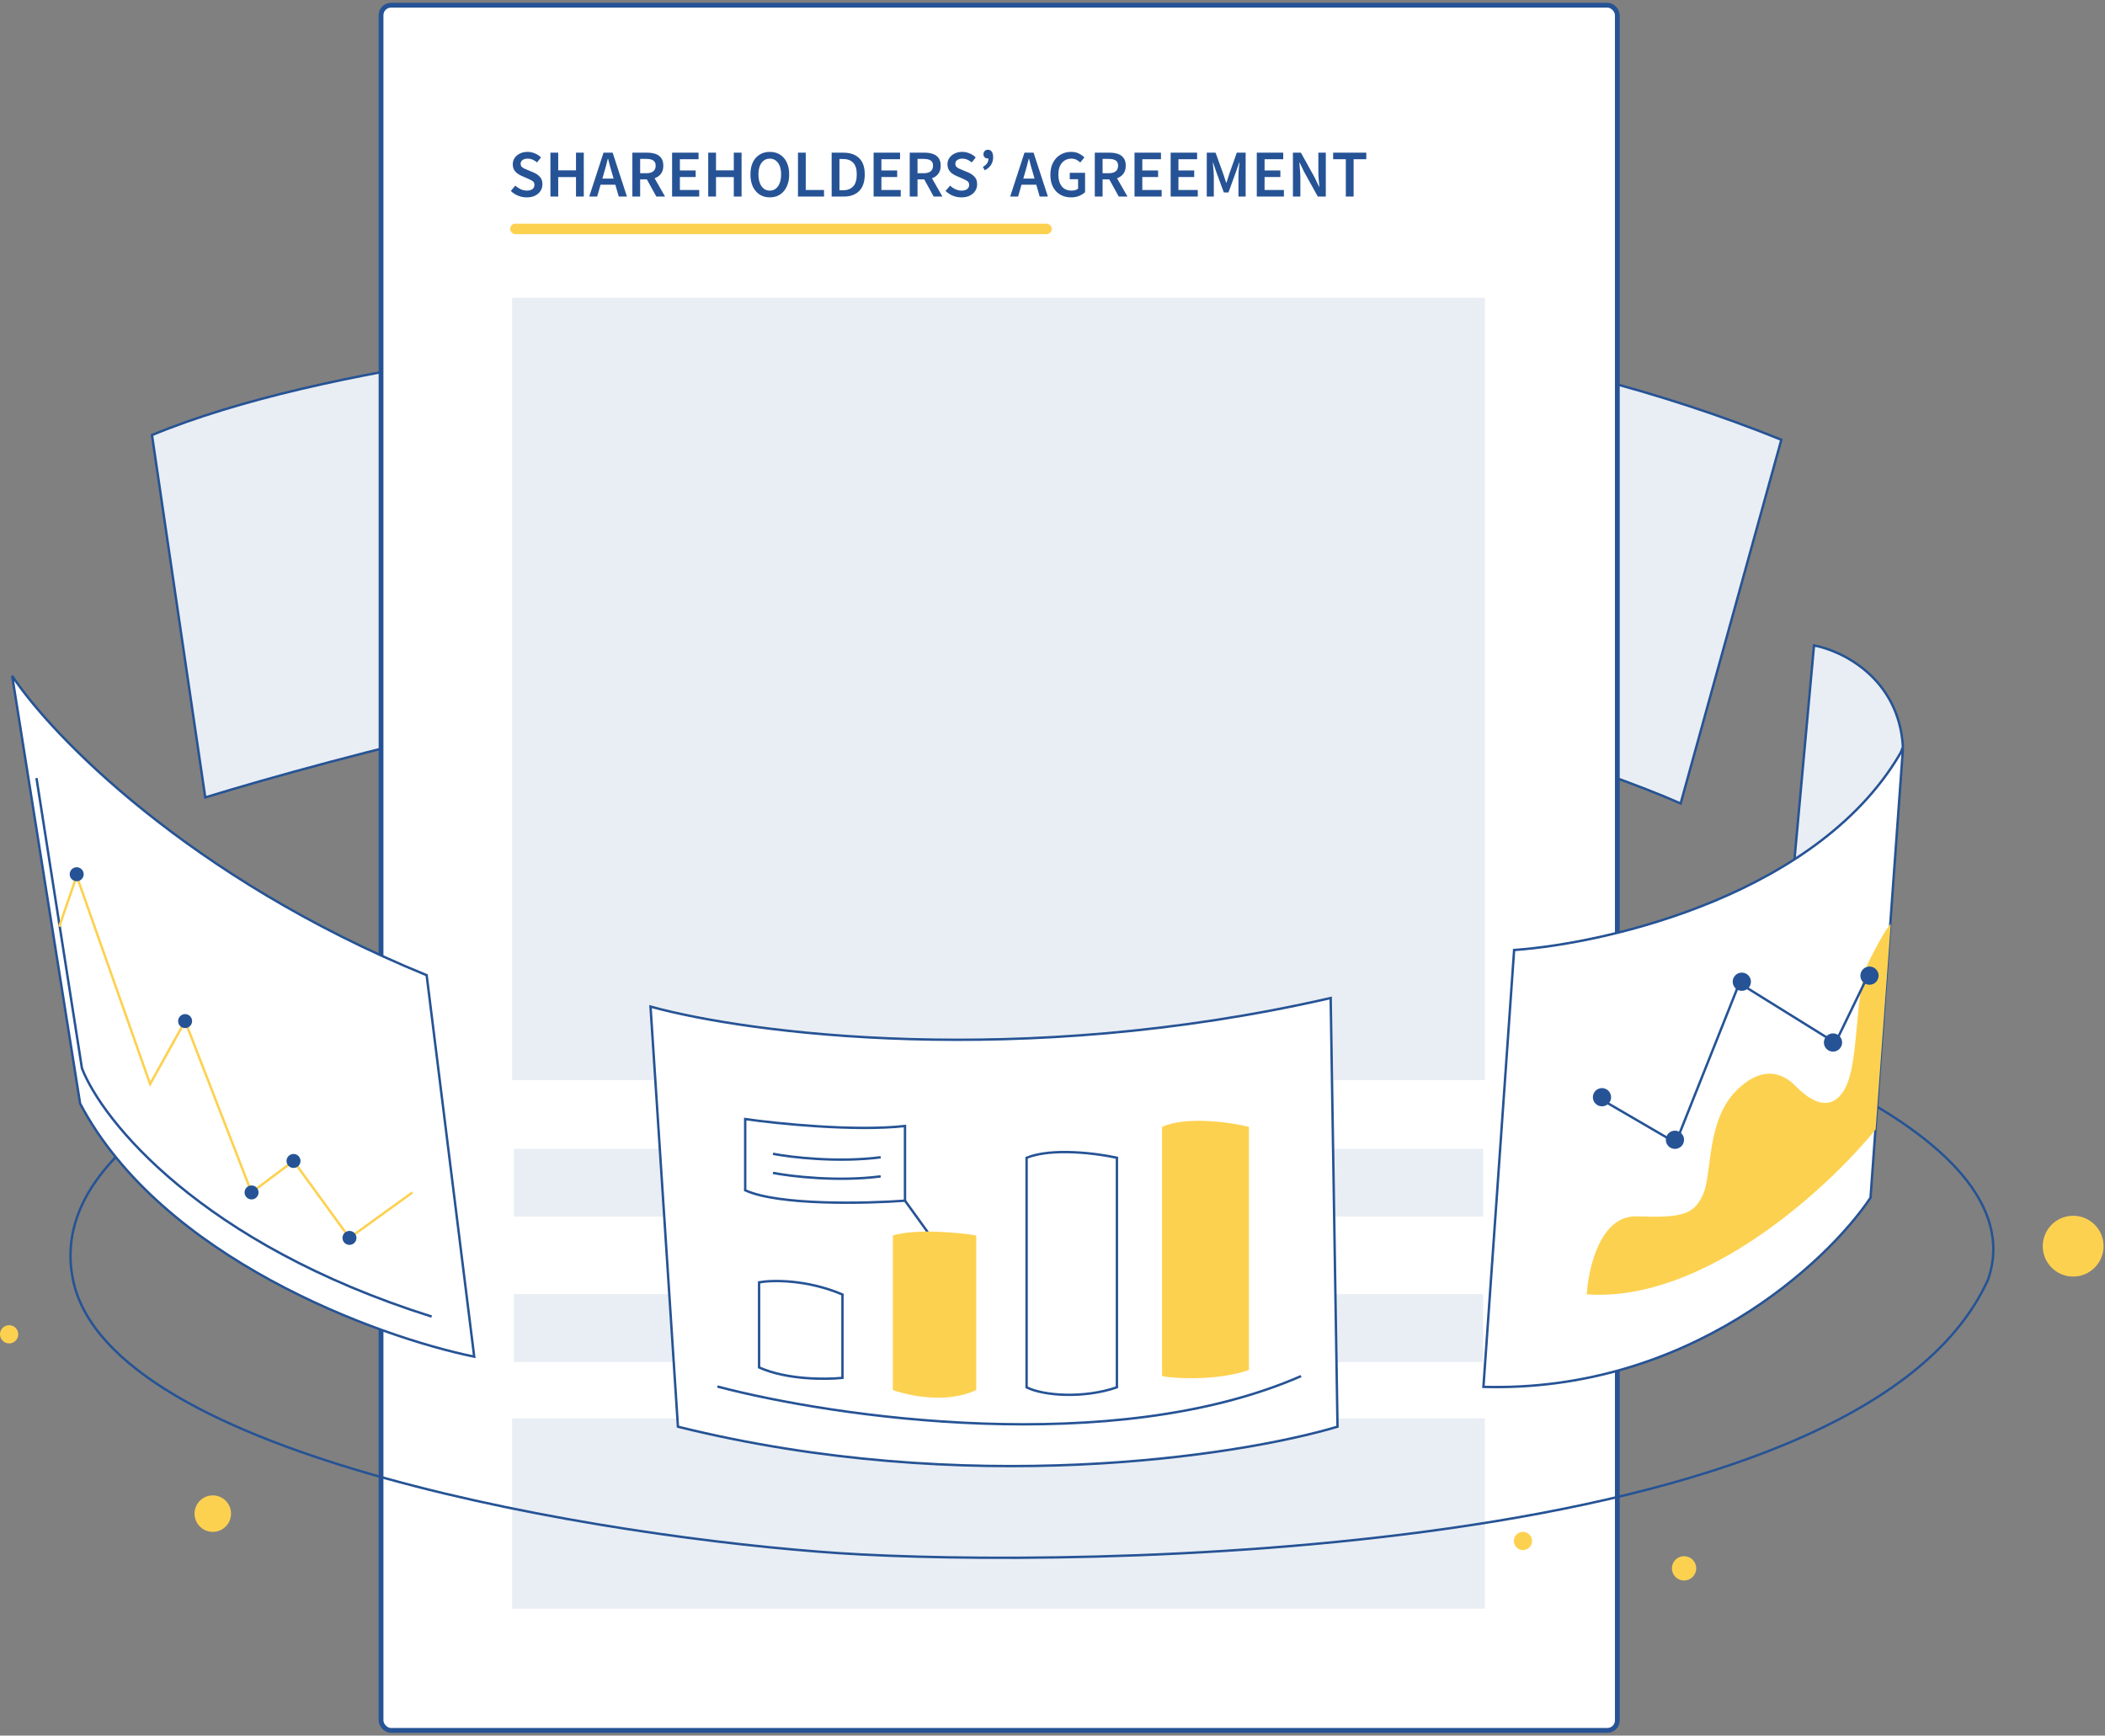
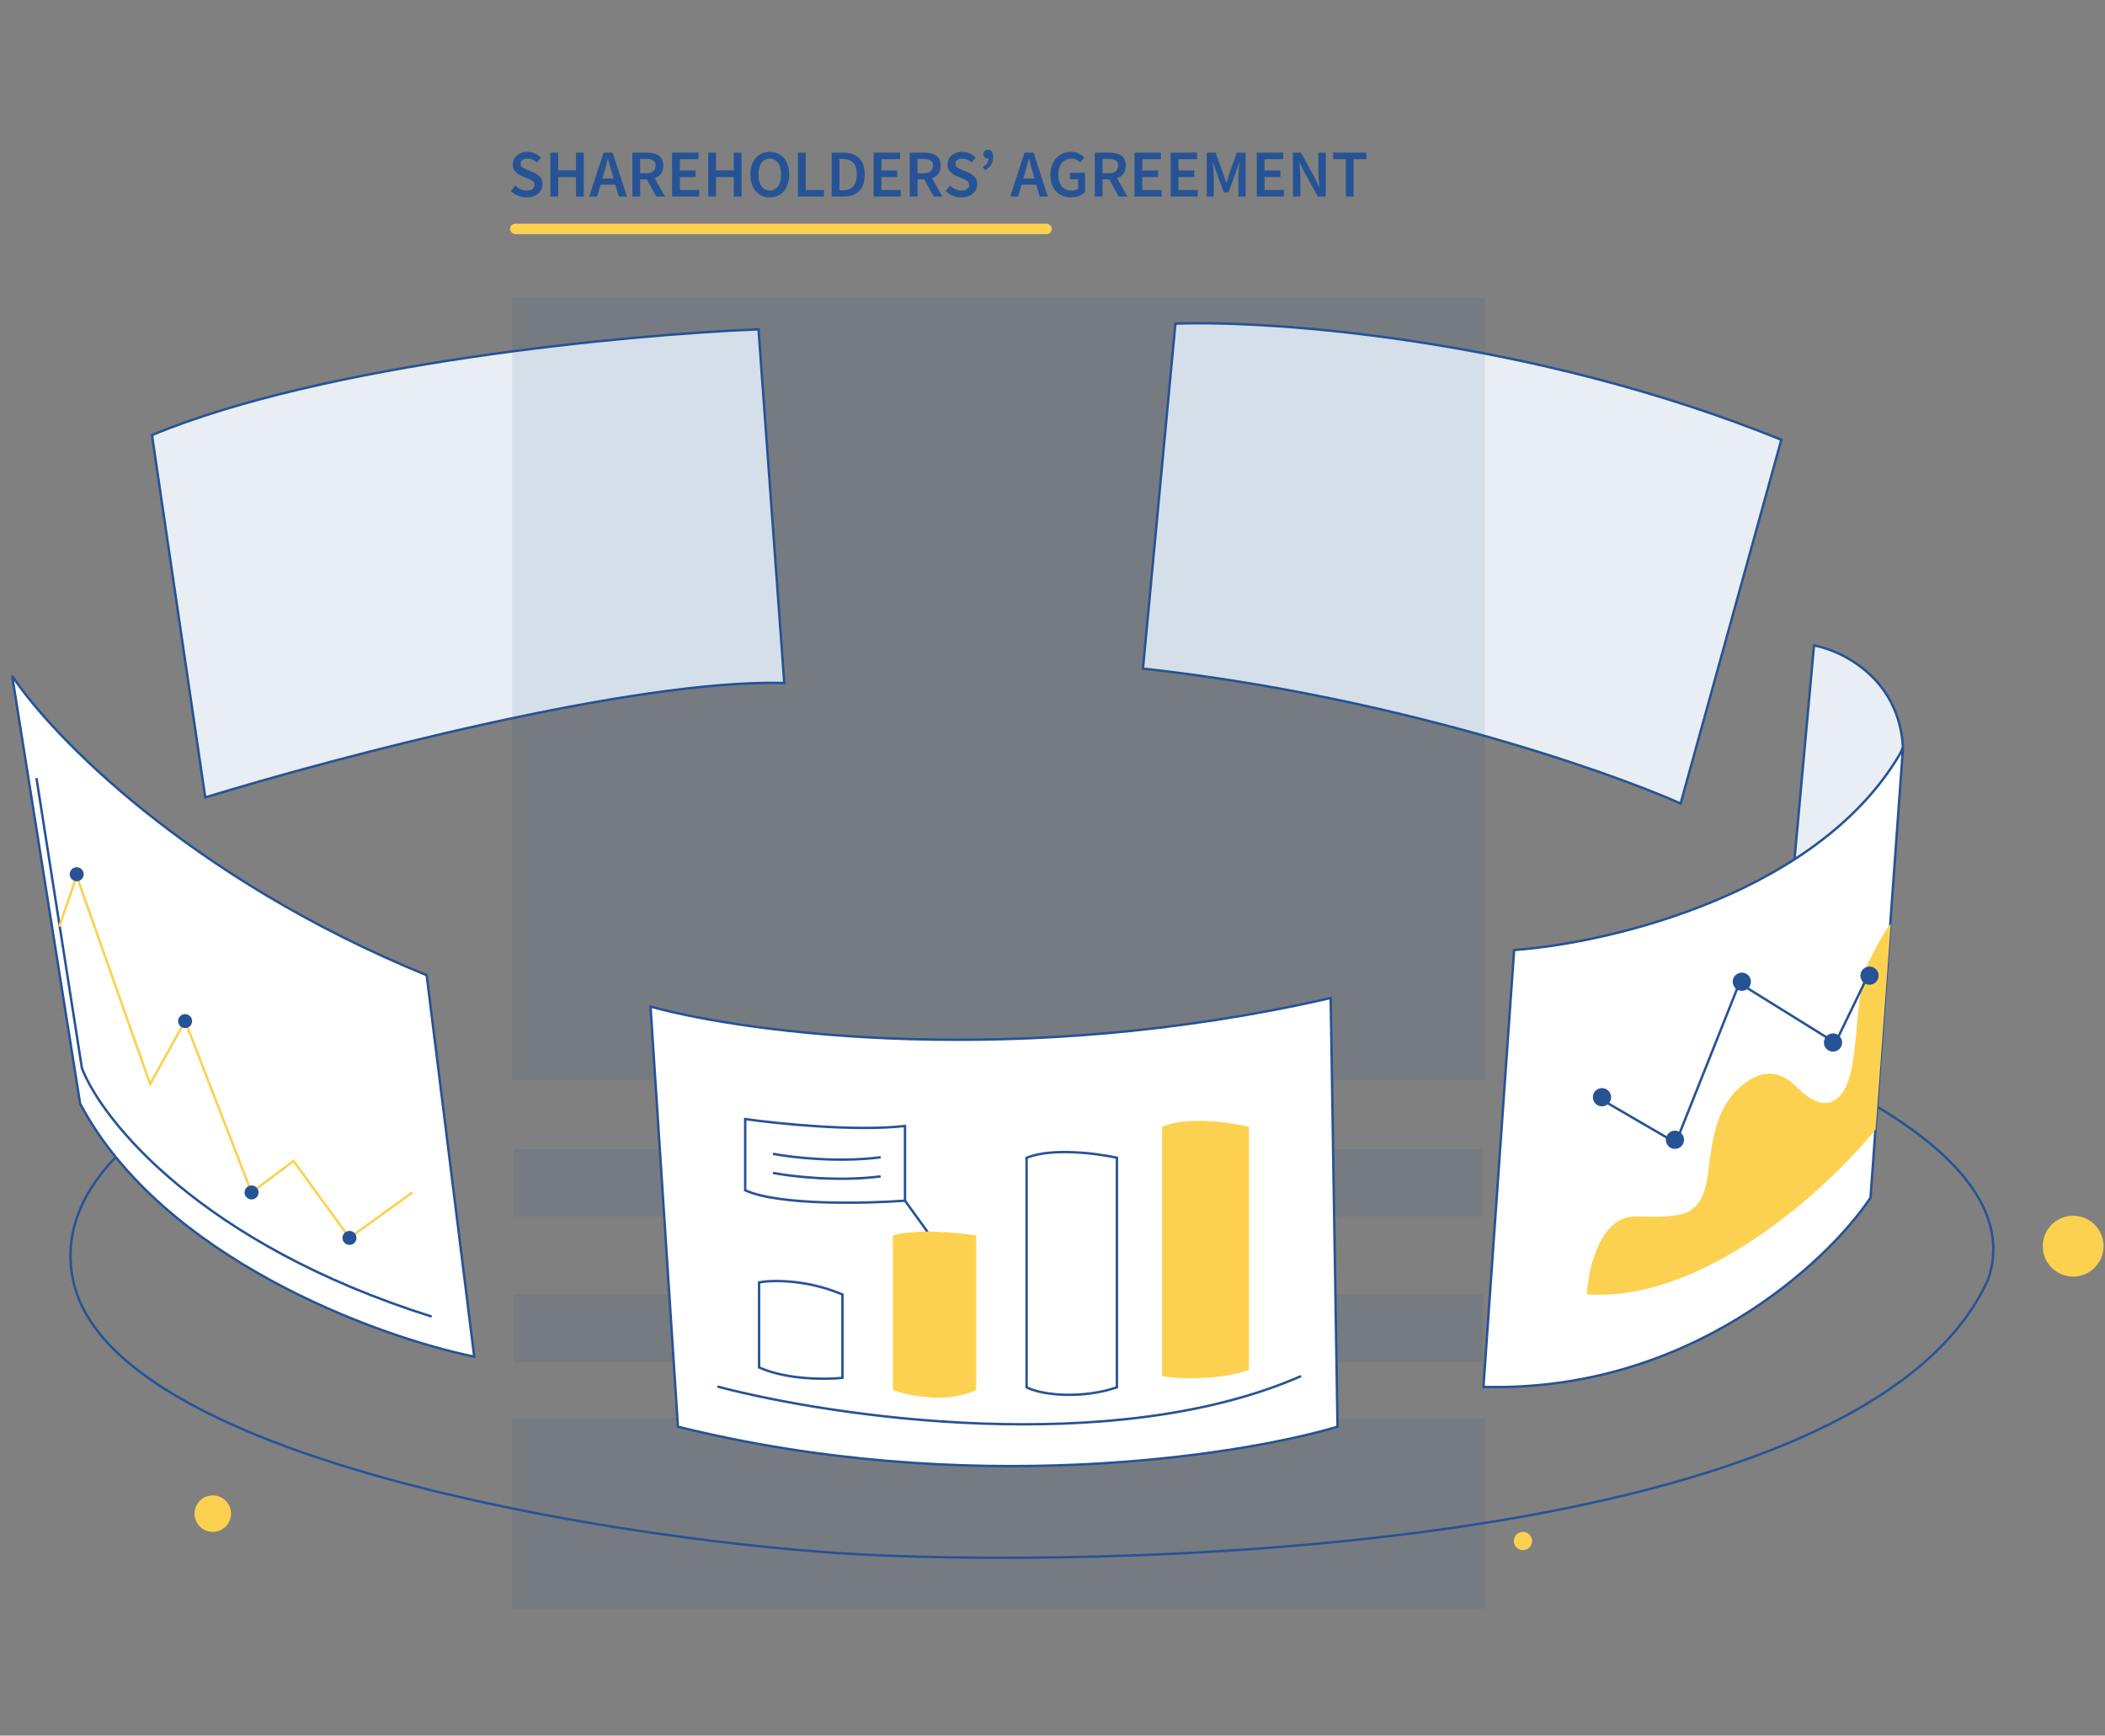
<svg xmlns="http://www.w3.org/2000/svg" width="439" height="362" viewBox="0 0 439 362" fill="none">
  <rect x="0" y="0" width="439" height="362" fill="#808080" stroke="none" />
  <path d="M42.806 166.32L31.698 90.748C67.817 75.706 131.074 69.776 158.187 68.691L163.562 142.455C132.029 141.588 69.919 158.004 42.806 166.32Z" fill="#E9EEF4" stroke="#265395" stroke-width="0.5" />
  <path d="M371.499 91.722C319.386 70.635 265.54 66.789 245.132 67.501L238.368 139.45C290.197 145.149 334.716 160.583 350.497 167.588L371.499 91.722Z" fill="#E9EEF4" stroke="#265395" stroke-width="0.5" />
-   <rect x="79.466" y="1.085" width="257.832" height="359.83" rx="2.086" fill="white" stroke="#265395" />
  <rect opacity="0.1" x="106.81" y="62.104" width="202.863" height="163.173" fill="#265395" />
  <rect opacity="0.1" x="107.176" y="239.61" width="202.128" height="14.149" fill="#265395" />
  <rect opacity="0.1" x="107.176" y="269.929" width="202.128" height="14.149" fill="#265395" />
  <rect opacity="0.1" x="106.81" y="295.838" width="202.863" height="39.691" fill="#265395" />
  <path d="M84.317 212.371C58.747 218.077 9.129 236.969 15.215 266.892C22.823 304.295 127.426 320.778 174.973 323.948C222.52 327.118 387.983 325.85 414.609 266.892C425.386 235.828 354.383 211.104 316.979 205.398" stroke="#265395" stroke-width="0.5" />
  <path d="M277.513 208.162C212.628 223.04 155.914 215.553 135.667 209.95L141.384 297.576C201.409 312.455 258.1 303.775 278.942 297.576L277.513 208.162Z" fill="white" stroke="#265395" stroke-width="0.5" />
  <path d="M88.978 203.402C39.38 183.136 10.684 153.331 2.536 140.962L16.707 230.162C33.712 262.417 78.586 278.806 98.898 282.969L88.978 203.402Z" fill="white" stroke="#265395" stroke-width="0.5" />
  <path d="M378.314 134.623L374.035 181.535L392.221 169.36L396.857 155.751C396.001 141.427 384.138 135.697 378.314 134.623Z" fill="#E9EEF4" stroke="#265395" stroke-width="0.5" />
  <path d="M396.857 156.177C380.071 186.312 335.807 196.716 315.773 198.151L309.371 289.273C352.047 290.421 380.972 263.443 390.1 249.811L396.857 156.177Z" fill="white" stroke="#265395" stroke-width="0.5" />
  <circle cx="44.377" cy="315.707" r="3.804" fill="#FDD150" />
  <circle cx="432.36" cy="259.918" r="6.34" fill="#FDD150" />
-   <circle cx="1.902" cy="278.303" r="1.902" fill="#FDD150" />
-   <circle cx="351.213" cy="327.118" r="2.536" fill="#FDD150" />
  <circle cx="317.613" cy="321.412" r="1.902" fill="#FDD150" />
  <path d="M188.739 250.436L193.449 256.956" stroke="#265395" stroke-width="0.5" />
  <path d="M186.203 289.922V257.681C191.129 256.232 199.848 257.077 203.591 257.681V289.922C197.505 292.82 189.463 291.13 186.203 289.922Z" fill="#FDD150" />
  <path d="M214.096 289.357V241.48C219.433 239.329 228.878 240.584 232.933 241.48V289.357C226.05 291.733 217.628 291.15 214.096 289.357Z" stroke="#265395" stroke-width="0.5" />
  <path d="M242.354 287.024V235.029C247.486 232.751 256.567 234.08 260.467 235.029V285.723C255.033 287.748 246.338 287.748 242.354 287.024Z" fill="#FDD150" />
  <path d="M188.739 234.858C178.306 236.017 162.173 234.375 155.411 233.409V248.262C162.366 251.45 180.527 251.039 188.739 250.435V234.858Z" stroke="#265395" stroke-width="0.5" />
  <path d="M161.207 240.654C164.95 241.379 174.683 242.538 183.667 241.379" stroke="#265395" stroke-width="0.5" />
  <path d="M161.207 244.639C164.95 245.364 174.683 246.523 183.667 245.364" stroke="#265395" stroke-width="0.5" />
  <path d="M158.309 267.462V285.213C164.105 287.821 172.316 287.748 175.697 287.386V269.998C168.162 266.81 160.965 266.979 158.309 267.462Z" stroke="#265395" stroke-width="0.5" />
  <path d="M149.614 289.197C173.886 295.597 232.21 304.123 271.334 287.024" stroke="#265395" stroke-width="0.5" />
  <path d="M341.334 253.707C333.764 253.457 331.241 264.445 330.925 269.971C355.4 271.722 381.284 247.765 391.167 235.567L394.321 192.719C394.006 192.927 392.681 194.72 389.905 200.225C386.436 207.106 388.013 221.805 384.544 227.435C381.074 233.065 376.028 228.061 374.451 226.497C372.874 224.933 368.458 221.18 362.15 227.435C355.842 233.69 357.104 244.637 355.211 249.016C353.319 253.394 350.796 254.02 341.334 253.707Z" fill="#FDD150" />
  <path d="M333.462 229.027L349.49 238.364L362.743 205.064L382.778 217.512L389.25 204.13" stroke="#265395" stroke-width="0.5" />
  <circle cx="334.096" cy="228.854" r="1.902" fill="#265395" />
  <circle cx="349.311" cy="237.73" r="1.902" fill="#265395" />
  <circle cx="363.258" cy="204.764" r="1.902" fill="#265395" />
  <circle cx="382.276" cy="217.443" r="1.902" fill="#265395" />
  <circle cx="389.884" cy="203.496" r="1.902" fill="#265395" />
  <path d="M7.608 162.289L17.089 222.823C21.344 233.763 41.886 259.436 90.022 274.606" stroke="#265395" stroke-width="0.5" />
  <path d="M12.348 193.285L15.995 182.71L31.311 226.105L38.604 212.977L52.461 248.715L61.213 242.151L72.883 258.196L86.011 248.715" stroke="#FDD150" stroke-width="0.5" />
  <circle cx="15.995" cy="182.345" r="1.459" fill="#265395" />
  <circle cx="38.604" cy="212.977" r="1.459" fill="#265395" />
  <circle cx="52.462" cy="248.715" r="1.459" fill="#265395" />
-   <circle cx="61.213" cy="242.15" r="1.459" fill="#265395" />
  <circle cx="72.883" cy="258.196" r="1.459" fill="#265395" />
  <path d="M109.836 41.168C109.22 41.168 108.623 41.051 108.044 40.818C107.475 40.585 106.971 40.253 106.532 39.824L107.484 38.718C107.811 39.026 108.184 39.278 108.604 39.474C109.024 39.661 109.444 39.754 109.864 39.754C110.387 39.754 110.783 39.647 111.054 39.432C111.325 39.217 111.46 38.933 111.46 38.578C111.46 38.195 111.325 37.92 111.054 37.752C110.793 37.584 110.457 37.411 110.046 37.234L108.786 36.688C108.487 36.557 108.193 36.389 107.904 36.184C107.624 35.979 107.391 35.717 107.204 35.4C107.027 35.083 106.938 34.7 106.938 34.252C106.938 33.767 107.069 33.333 107.33 32.95C107.601 32.558 107.965 32.25 108.422 32.026C108.889 31.793 109.421 31.676 110.018 31.676C110.55 31.676 111.063 31.783 111.558 31.998C112.053 32.203 112.477 32.483 112.832 32.838L112.006 33.874C111.717 33.631 111.409 33.44 111.082 33.3C110.765 33.16 110.41 33.09 110.018 33.09C109.589 33.09 109.239 33.188 108.968 33.384C108.707 33.571 108.576 33.832 108.576 34.168C108.576 34.401 108.641 34.597 108.772 34.756C108.912 34.905 109.094 35.036 109.318 35.148C109.542 35.251 109.78 35.353 110.032 35.456L111.278 35.974C111.819 36.207 112.263 36.515 112.608 36.898C112.953 37.271 113.126 37.789 113.126 38.452C113.126 38.947 112.995 39.399 112.734 39.81C112.473 40.221 112.095 40.552 111.6 40.804C111.115 41.047 110.527 41.168 109.836 41.168ZM114.791 41V31.844H116.415V35.526H120.125V31.844H121.749V41H120.125V36.94H116.415V41H114.791ZM125.95 36.128L125.628 37.248H127.966L127.644 36.128C127.495 35.643 127.35 35.143 127.21 34.63C127.079 34.117 126.949 33.608 126.818 33.104H126.762C126.641 33.617 126.51 34.131 126.37 34.644C126.239 35.148 126.099 35.643 125.95 36.128ZM122.884 41L125.866 31.844H127.77L130.752 41H129.044L128.33 38.522H125.25L124.536 41H122.884ZM131.881 41V31.844H134.975C135.609 31.844 136.179 31.928 136.683 32.096C137.196 32.264 137.597 32.549 137.887 32.95C138.185 33.342 138.335 33.879 138.335 34.56C138.335 35.26 138.167 35.825 137.831 36.254C137.504 36.683 137.065 36.991 136.515 37.178L138.699 41H136.879L134.905 37.416H133.505V41H131.881ZM133.505 36.128H134.807C135.432 36.128 135.908 35.997 136.235 35.736C136.571 35.465 136.739 35.073 136.739 34.56C136.739 34.037 136.571 33.673 136.235 33.468C135.908 33.253 135.432 33.146 134.807 33.146H133.505V36.128ZM140.166 41V31.844H145.682V33.216H141.79V35.554H145.08V36.926H141.79V39.628H145.822V41H140.166ZM147.699 41V31.844H149.323V35.526H153.033V31.844H154.657V41H153.033V36.94H149.323V41H147.699ZM160.538 41.168C159.745 41.168 159.045 40.977 158.438 40.594C157.832 40.202 157.356 39.651 157.01 38.942C156.674 38.223 156.506 37.369 156.506 36.38C156.506 35.391 156.674 34.546 157.01 33.846C157.356 33.146 157.832 32.609 158.438 32.236C159.045 31.863 159.745 31.676 160.538 31.676C161.341 31.676 162.046 31.863 162.652 32.236C163.259 32.609 163.73 33.146 164.066 33.846C164.412 34.546 164.584 35.391 164.584 36.38C164.584 37.369 164.412 38.223 164.066 38.942C163.73 39.651 163.259 40.202 162.652 40.594C162.046 40.977 161.341 41.168 160.538 41.168ZM160.538 39.754C161.257 39.754 161.831 39.451 162.26 38.844C162.69 38.228 162.904 37.407 162.904 36.38C162.904 35.353 162.69 34.551 162.26 33.972C161.831 33.384 161.257 33.09 160.538 33.09C159.82 33.09 159.246 33.384 158.816 33.972C158.387 34.551 158.172 35.353 158.172 36.38C158.172 37.407 158.387 38.228 158.816 38.844C159.246 39.451 159.82 39.754 160.538 39.754ZM166.416 41V31.844H168.04V39.628H171.848V41H166.416ZM173.443 41V31.844H175.893C177.293 31.844 178.385 32.222 179.169 32.978C179.953 33.734 180.345 34.868 180.345 36.38C180.345 37.901 179.958 39.054 179.183 39.838C178.409 40.613 177.34 41 175.977 41H173.443ZM175.067 39.684H175.781C176.705 39.684 177.419 39.418 177.923 38.886C178.427 38.345 178.679 37.509 178.679 36.38C178.679 35.26 178.427 34.443 177.923 33.93C177.419 33.417 176.705 33.16 175.781 33.16H175.067V39.684ZM182.193 41V31.844H187.709V33.216H183.817V35.554H187.107V36.926H183.817V39.628H187.849V41H182.193ZM189.726 41V31.844H192.82C193.455 31.844 194.024 31.928 194.528 32.096C195.042 32.264 195.443 32.549 195.732 32.95C196.031 33.342 196.18 33.879 196.18 34.56C196.18 35.26 196.012 35.825 195.676 36.254C195.35 36.683 194.911 36.991 194.36 37.178L196.544 41H194.724L192.75 37.416H191.35V41H189.726ZM191.35 36.128H192.652C193.278 36.128 193.754 35.997 194.08 35.736C194.416 35.465 194.584 35.073 194.584 34.56C194.584 34.037 194.416 33.673 194.08 33.468C193.754 33.253 193.278 33.146 192.652 33.146H191.35V36.128ZM200.494 41.168C199.878 41.168 199.281 41.051 198.702 40.818C198.133 40.585 197.629 40.253 197.19 39.824L198.142 38.718C198.469 39.026 198.842 39.278 199.262 39.474C199.682 39.661 200.102 39.754 200.522 39.754C201.045 39.754 201.442 39.647 201.712 39.432C201.983 39.217 202.118 38.933 202.118 38.578C202.118 38.195 201.983 37.92 201.712 37.752C201.451 37.584 201.115 37.411 200.704 37.234L199.444 36.688C199.146 36.557 198.852 36.389 198.562 36.184C198.282 35.979 198.049 35.717 197.862 35.4C197.685 35.083 197.596 34.7 197.596 34.252C197.596 33.767 197.727 33.333 197.988 32.95C198.259 32.558 198.623 32.25 199.08 32.026C199.547 31.793 200.079 31.676 200.676 31.676C201.208 31.676 201.722 31.783 202.216 31.998C202.711 32.203 203.136 32.483 203.49 32.838L202.664 33.874C202.375 33.631 202.067 33.44 201.74 33.3C201.423 33.16 201.068 33.09 200.676 33.09C200.247 33.09 199.897 33.188 199.626 33.384C199.365 33.571 199.234 33.832 199.234 34.168C199.234 34.401 199.3 34.597 199.43 34.756C199.57 34.905 199.752 35.036 199.976 35.148C200.2 35.251 200.438 35.353 200.69 35.456L201.936 35.974C202.478 36.207 202.921 36.515 203.266 36.898C203.612 37.271 203.784 37.789 203.784 38.452C203.784 38.947 203.654 39.399 203.392 39.81C203.131 40.221 202.753 40.552 202.258 40.804C201.773 41.047 201.185 41.168 200.494 41.168ZM205.371 35.526L204.979 34.812C205.362 34.588 205.651 34.341 205.847 34.07C206.043 33.79 206.141 33.449 206.141 33.048C206.113 33.057 206.071 33.062 206.015 33.062C205.772 33.062 205.558 32.987 205.371 32.838C205.194 32.679 205.105 32.465 205.105 32.194C205.105 31.895 205.189 31.662 205.357 31.494C205.534 31.317 205.754 31.228 206.015 31.228C206.37 31.228 206.64 31.363 206.827 31.634C207.023 31.905 207.121 32.287 207.121 32.782C207.121 34.005 206.538 34.919 205.371 35.526ZM213.737 36.128L213.415 37.248H215.753L215.431 36.128C215.282 35.643 215.137 35.143 214.997 34.63C214.867 34.117 214.736 33.608 214.605 33.104H214.549C214.428 33.617 214.297 34.131 214.157 34.644C214.027 35.148 213.887 35.643 213.737 36.128ZM210.671 41L213.653 31.844H215.557L218.539 41H216.831L216.117 38.522H213.037L212.323 41H210.671ZM223.367 41.168C222.546 41.168 221.808 40.986 221.155 40.622C220.502 40.258 219.988 39.726 219.615 39.026C219.242 38.317 219.055 37.458 219.055 36.45C219.055 35.451 219.246 34.597 219.629 33.888C220.012 33.169 220.53 32.623 221.183 32.25C221.836 31.867 222.569 31.676 223.381 31.676C224.034 31.676 224.585 31.797 225.033 32.04C225.49 32.273 225.864 32.539 226.153 32.838L225.285 33.888C225.052 33.664 224.79 33.477 224.501 33.328C224.221 33.169 223.866 33.09 223.437 33.09C222.625 33.09 221.967 33.389 221.463 33.986C220.968 34.574 220.721 35.381 220.721 36.408C220.721 37.453 220.959 38.275 221.435 38.872C221.911 39.46 222.606 39.754 223.521 39.754C223.782 39.754 224.03 39.721 224.263 39.656C224.496 39.581 224.688 39.479 224.837 39.348V37.374H223.101V36.044H226.293V40.076C225.985 40.384 225.574 40.645 225.061 40.86C224.557 41.065 223.992 41.168 223.367 41.168ZM228.322 41V31.844H231.416C232.051 31.844 232.62 31.928 233.124 32.096C233.637 32.264 234.039 32.549 234.328 32.95C234.627 33.342 234.776 33.879 234.776 34.56C234.776 35.26 234.608 35.825 234.272 36.254C233.945 36.683 233.507 36.991 232.956 37.178L235.14 41H233.32L231.346 37.416H229.946V41H228.322ZM229.946 36.128H231.248C231.873 36.128 232.349 35.997 232.676 35.736C233.012 35.465 233.18 35.073 233.18 34.56C233.18 34.037 233.012 33.673 232.676 33.468C232.349 33.253 231.873 33.146 231.248 33.146H229.946V36.128ZM236.607 41V31.844H242.123V33.216H238.231V35.554H241.521V36.926H238.231V39.628H242.263V41H236.607ZM244.141 41V31.844H249.657V33.216H245.765V35.554H249.055V36.926H245.765V39.628H249.797V41H244.141ZM251.674 41V31.844H253.508L255.132 36.324C255.234 36.613 255.332 36.912 255.426 37.22C255.528 37.519 255.626 37.817 255.72 38.116H255.776C255.878 37.817 255.976 37.519 256.07 37.22C256.163 36.912 256.256 36.613 256.35 36.324L257.932 31.844H259.78V41H258.282V36.814C258.282 36.525 258.291 36.212 258.31 35.876C258.338 35.531 258.366 35.185 258.394 34.84C258.431 34.495 258.464 34.182 258.492 33.902H258.436L257.694 36.03L256.196 40.146H255.23L253.718 36.03L252.99 33.902H252.934C252.962 34.182 252.99 34.495 253.018 34.84C253.055 35.185 253.083 35.531 253.102 35.876C253.13 36.212 253.144 36.525 253.144 36.814V41H251.674ZM262.105 41V31.844H267.621V33.216H263.729V35.554H267.019V36.926H263.729V39.628H267.761V41H262.105ZM269.639 41V31.844H271.305L274.161 36.996L275.099 38.942H275.155C275.117 38.475 275.071 37.967 275.015 37.416C274.968 36.865 274.945 36.333 274.945 35.82V31.844H276.499V41H274.833L271.977 35.848L271.039 33.902H270.983C271.02 34.387 271.062 34.896 271.109 35.428C271.165 35.96 271.193 36.483 271.193 36.996V41H269.639ZM280.674 41V33.216H278.028V31.844H284.944V33.216H282.298V41H280.674Z" fill="#265395" />
  <rect x="106.384" y="46.648" width="112.965" height="2.193" rx="1.097" fill="#FDD150" />
</svg>